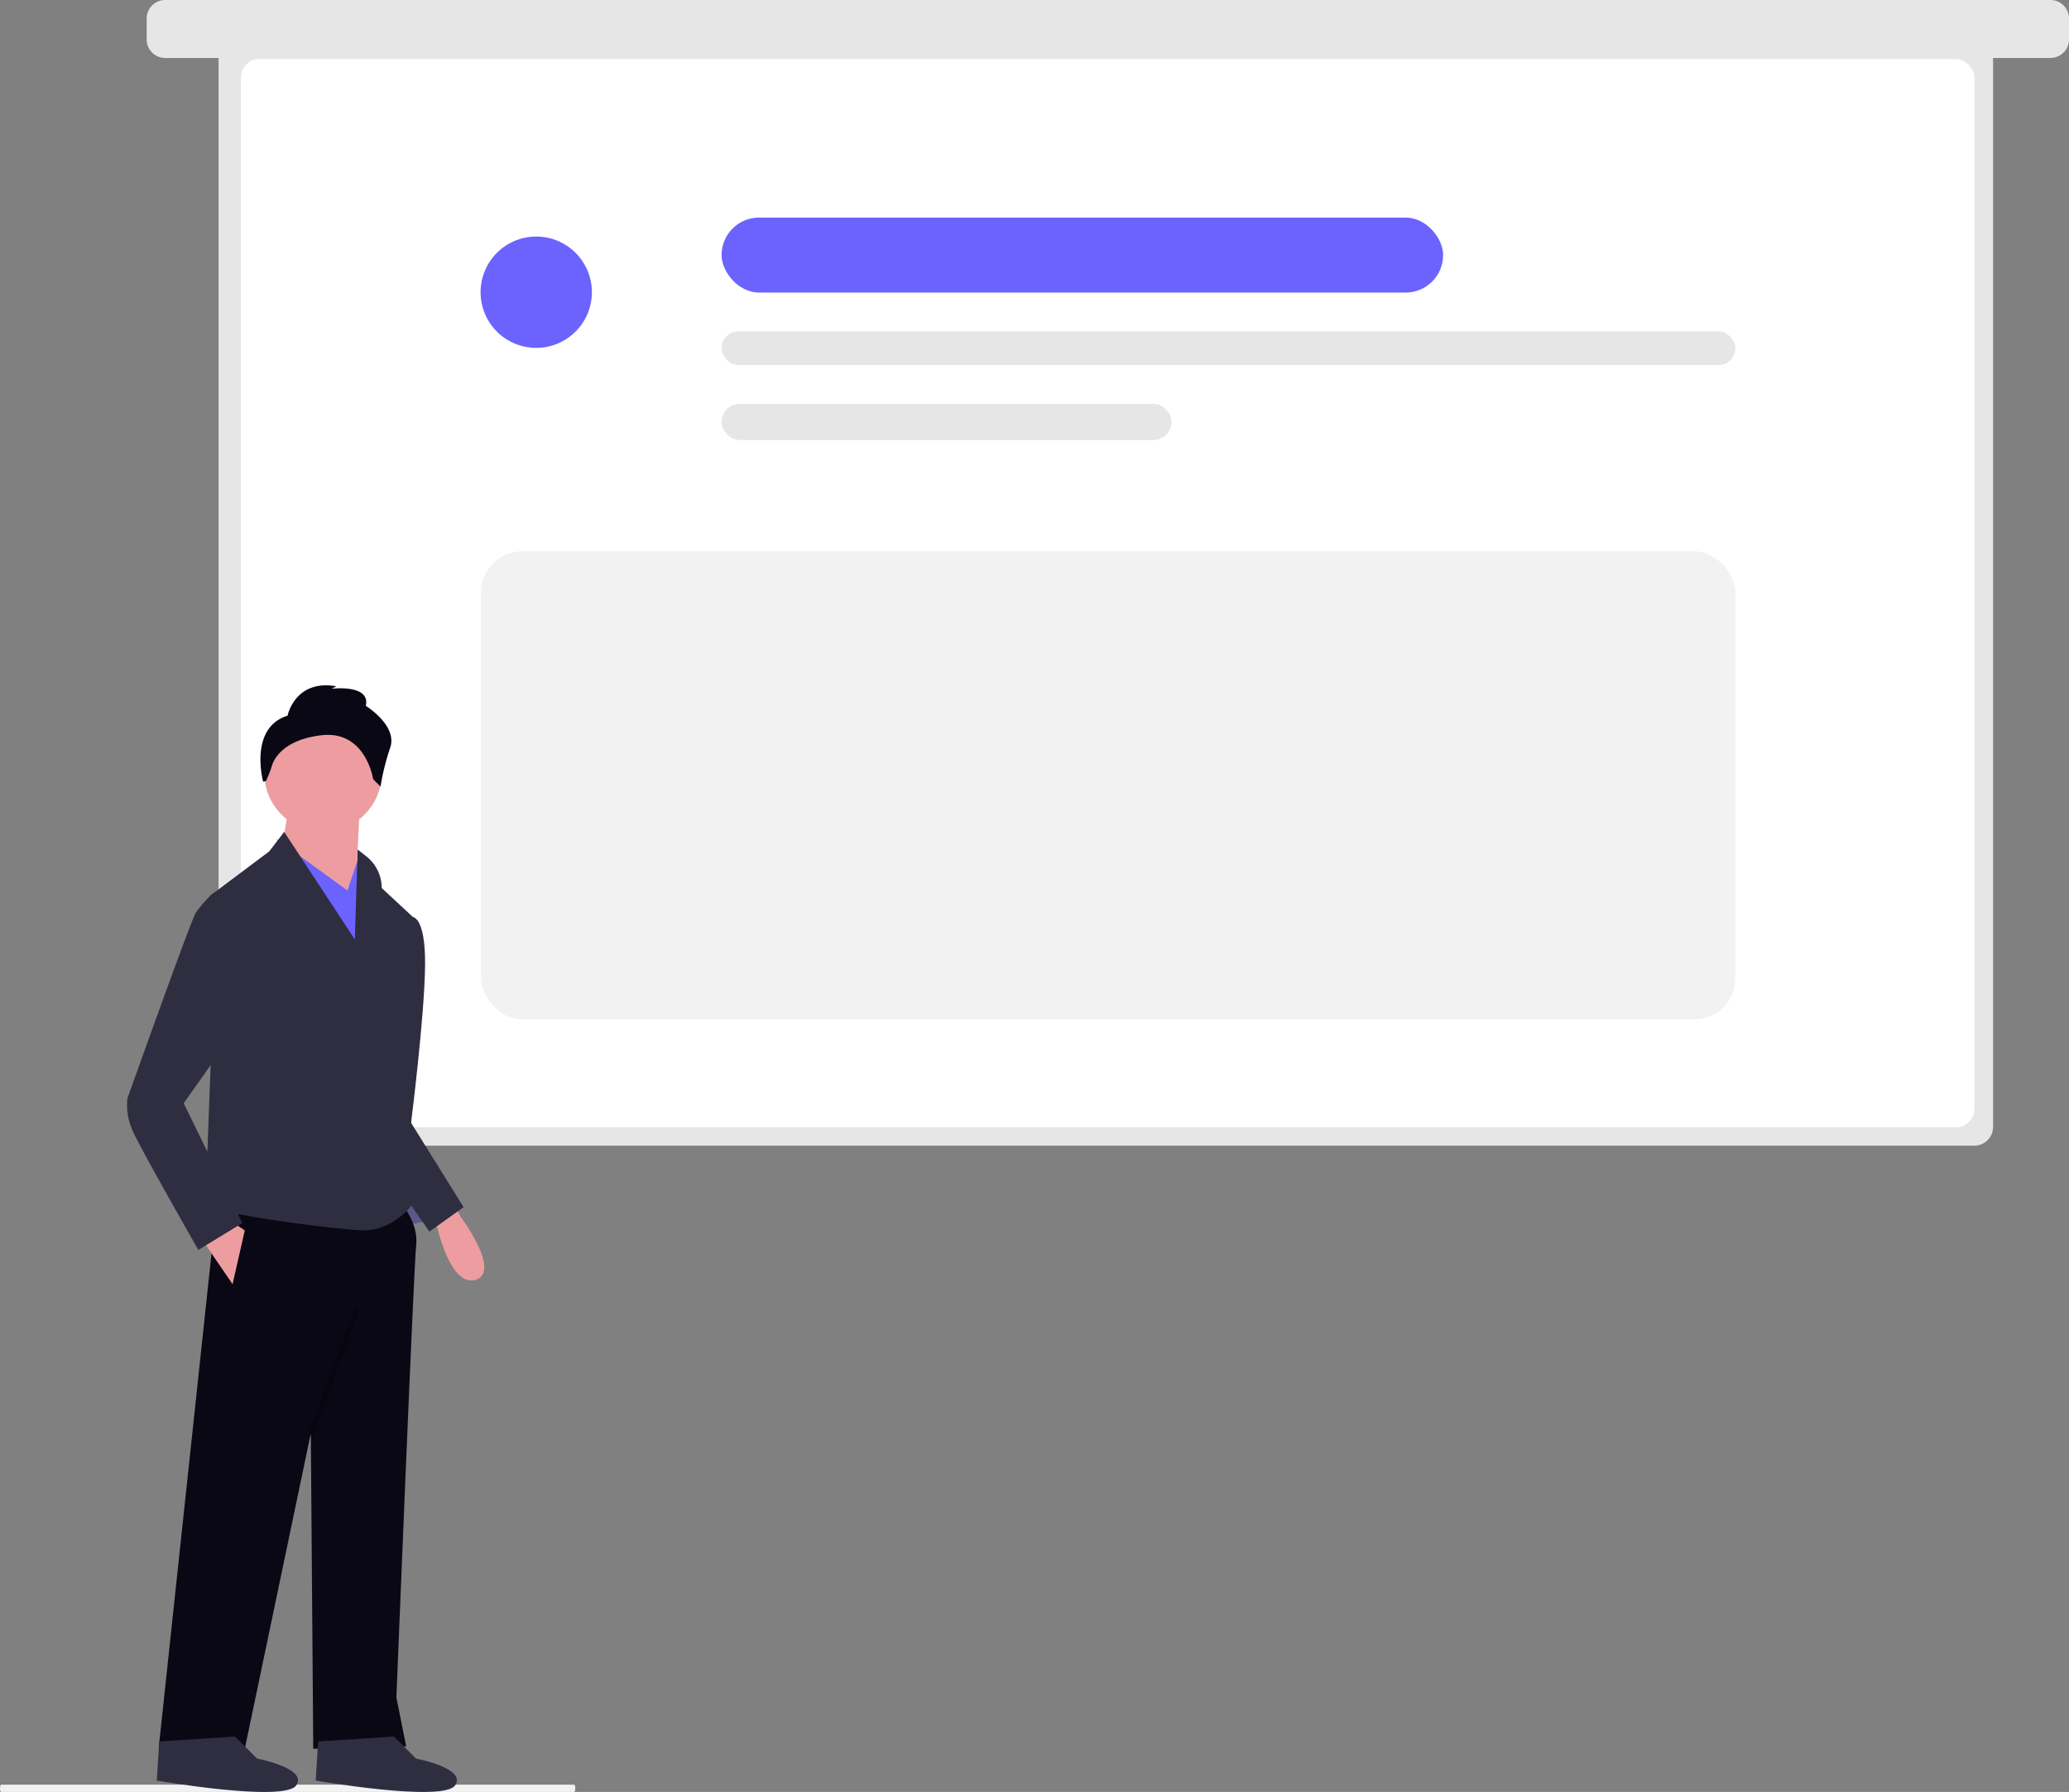
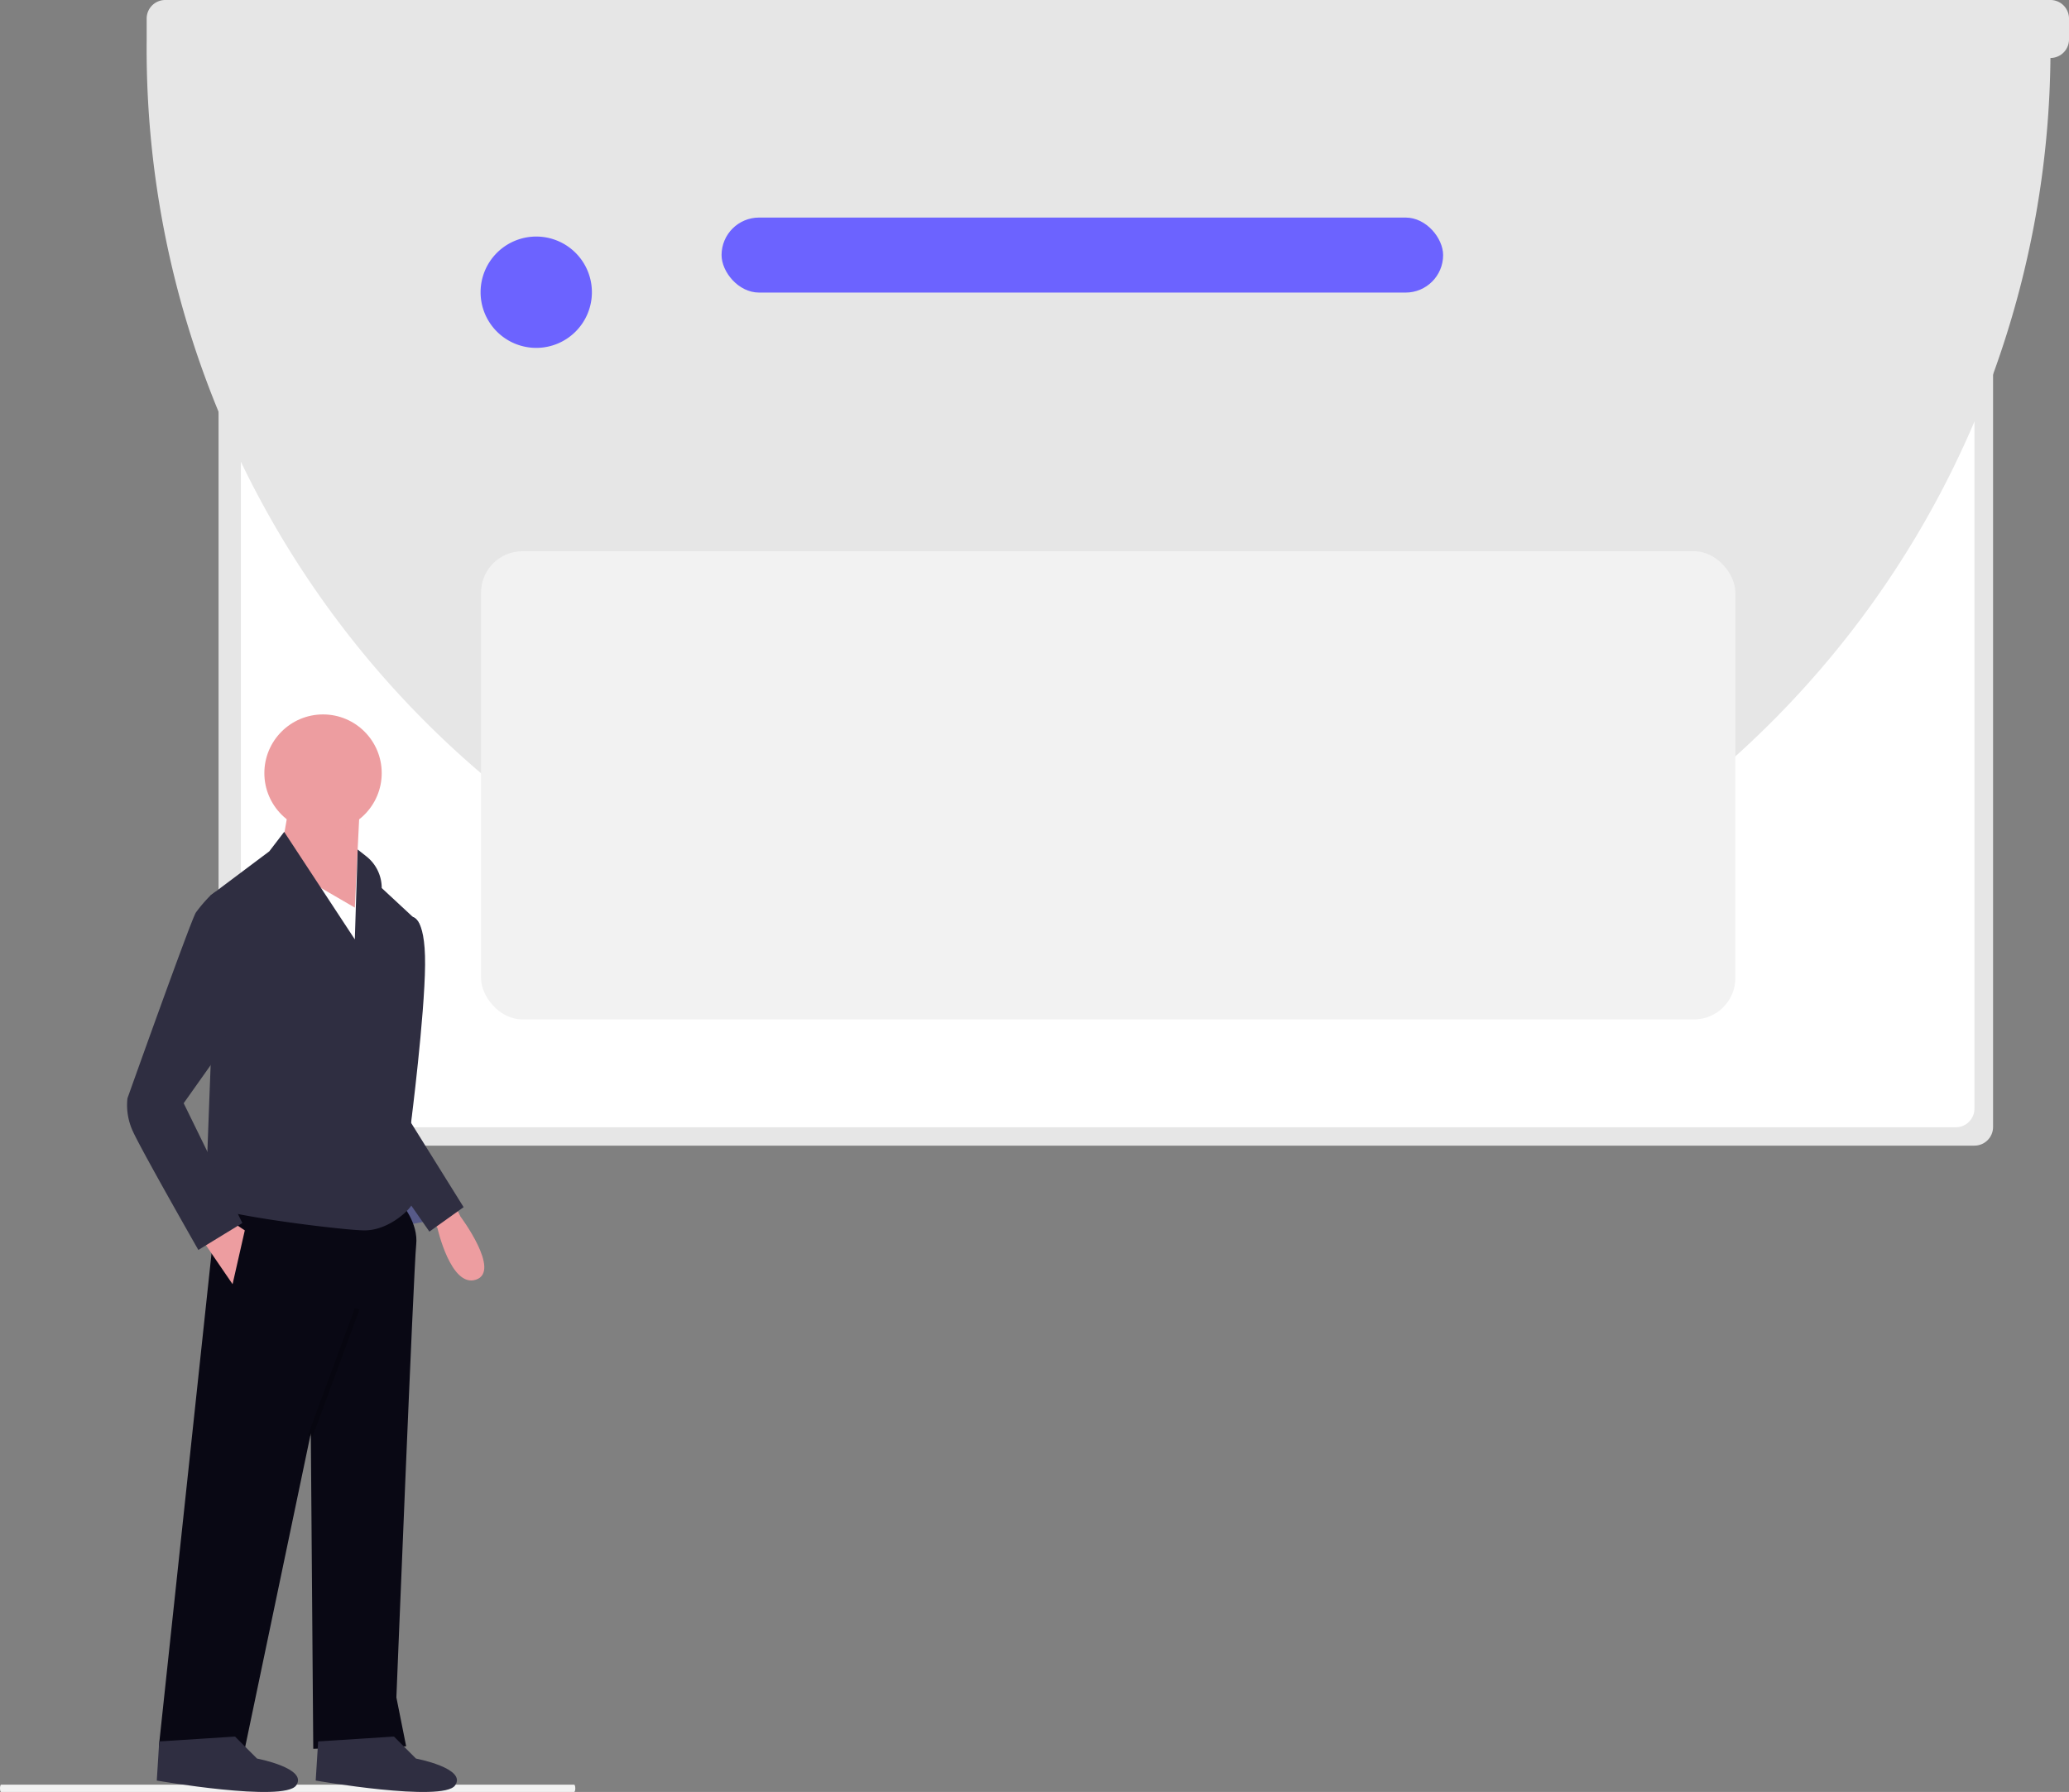
<svg xmlns="http://www.w3.org/2000/svg" width="800" height="692.787" viewBox="0 0 800 692.787" role="img" artist="Katerina Limpitsouni" source="https://undraw.co/">
  <rect x="0" y="0" width="800" height="692.787" fill="#808080" stroke="none" />
  <g transform="translate(-482.747 -115)">
    <g transform="translate(539.46 115)">
      <g transform="translate(0)">
        <g transform="translate(27.795 15.7)">
          <rect width="686.133" height="427.214" rx="7.21" transform="translate(0)" fill="#e6e6e6" />
          <rect width="670.293" height="413.007" rx="7.21" transform="translate(8.637 7.104)" fill="#fff" />
        </g>
-         <path d="M7.173,0H736.114a7.173,7.173,0,0,1,7.173,7.173v8.069a7.173,7.173,0,0,1-7.173,7.173H7.173A7.173,7.173,0,0,1,0,15.242V7.173A7.173,7.173,0,0,1,7.173,0Z" fill="#e6e6e6" />
+         <path d="M7.173,0H736.114a7.173,7.173,0,0,1,7.173,7.173v8.069a7.173,7.173,0,0,1-7.173,7.173A7.173,7.173,0,0,1,0,15.242V7.173A7.173,7.173,0,0,1,7.173,0Z" fill="#e6e6e6" />
      </g>
      <g transform="translate(129.111 83.908)">
        <rect width="485" height="181" rx="16" transform="translate(0.176 129.203)" fill="#f2f2f2" />
        <path d="M21.519,0A21.519,21.519,0,1,1,0,21.519,21.519,21.519,0,0,1,21.519,0Z" transform="translate(0 7.546)" fill="#6c63ff" />
        <rect width="279" height="29" rx="14.5" transform="translate(93.176 0.203)" fill="#6c63ff" />
-         <rect width="392" height="13" rx="6.5" transform="translate(93.176 44.203)" fill="#e6e6e6" />
        <rect width="174" height="14" rx="7" transform="translate(93.176 72.203)" fill="#e6e6e6" />
      </g>
    </g>
    <g transform="translate(482.747 379.957)">
      <path d="M15.18,488.6c0,.783.2,1.412.444,1.412H237.183c.248,0,.444-.628.444-1.412s-.2-1.412-.444-1.412H15.624C15.378,487.191,15.18,487.819,15.18,488.6Z" transform="translate(-15.18 -62.184)" fill="#f2f2f2" />
      <path d="M101.413,279.489l-1.891,38.759L70.216,301.232,74,279.489Z" transform="translate(37.673 -232.319)" fill="#ed9da0" />
      <path d="M341.206,543.135l2.784,5.754s15.8,21.091,6.041,24.4-14.944-20-14.944-20l-2.581-3.262Z" transform="translate(-165.954 -343.529)" fill="#ed9da0" />
      <path d="M319.943,421.494l2.6-1.1s3.074,1.1,3.074,5.826-3.781,73.737-3.781,73.737l7.563,37.814L319,539.663l-16.071-34.978Z" transform="translate(-162.895 -330.838)" fill="#575a89" />
      <path d="M319.943,421.489l1.891-1.129s5.6-1.327,5.423,18.564-5.423,61.03-5.423,61.03l20.325,32.615-13.235,9.454-26-37.341Z" transform="translate(-162.895 -330.832)" fill="#2f2e41" />
      <path d="M308.989,543.491s6.711,7.493,5.765,16-7.656,174.96-7.656,174.96l3.781,18.907-35.923.945-.945-121.95L248.486,754.3l-33.221-.945L238.087,539.71Z" transform="translate(-153.832 -343.174)" fill="#090814" />
      <path d="M313.145,773.779l8.508,8.508s19.852,3.781,15.126,10.4-53.885-1.891-53.885-1.891l.945-15.126Z" transform="translate(-160.824 -367.375)" fill="#2f2e41" />
      <path d="M244.611,773.779l8.508,8.508s19.852,3.781,15.126,10.4-53.885-1.891-53.885-1.891l.945-15.126Z" transform="translate(-153.738 -367.375)" fill="#2f2e41" />
      <circle cx="22.688" cy="22.688" r="22.688" transform="translate(102.217 11.246)" fill="#ed9da0" />
-       <path d="M69.162,293.2l27.416,19.853,4.727-14.181,8.508,22.689-4.727,40.65Z" transform="translate(37.782 -233.736)" fill="#6c63ff" />
      <path d="M265.8,383.7l27.312,41.561,1.1-34.748,3.364,2.651a15.59,15.59,0,0,1,5.94,12.244h0l13.235,12.29-4.727,47.268-.945,55.776s5.672,4.727,3.781,7.563S305.4,537.76,296.9,537.76s-61.448-6.618-61.448-10.4,1.891-52.94,1.891-52.94V408.247l22.688-17.016Z" transform="translate(-155.918 -327.044)" fill="#2f2e41" />
      <path d="M36.477,464.294l12.29,17.962,4.726-20.8-5.672-3.782Z" transform="translate(41.161 -250.742)" fill="#ed9da0" />
      <rect width="52.474" height="1.891" transform="matrix(0.346, -0.938, 0.938, 0.346, 119.079, 289.864)" opacity="0.2" />
-       <path d="M269.558,332.23s2.836-14.18,18.907-11.344l-1.891.945s15.126-1.891,13.235,6.617c0,0,12.29,7.563,9.454,16.071a96.184,96.184,0,0,0-3.781,15.126l-2.836-2.836s-2.836-18.907-19.852-17.016c-12.762,1.418-17.962,7.445-19.291,11.787a38.364,38.364,0,0,1-2.336,5.941l-1.062.233S254.433,336.957,269.558,332.23Z" transform="translate(-158.36 -320.511)" fill="#090814" />
      <path d="M244.232,409.977l-8.606-.4-1.793,1.345a56.6,56.6,0,0,0-5.672,6.617c-1.891,2.836-26.47,71.847-26.47,71.847a24.088,24.088,0,0,0,1.891,12.29C206.418,508.293,229.107,548,229.107,548l17.016-10.4-22.688-46.322,16.071-22.688Z" transform="translate(-152.414 -329.72)" fill="#2f2e41" />
    </g>
  </g>
</svg>